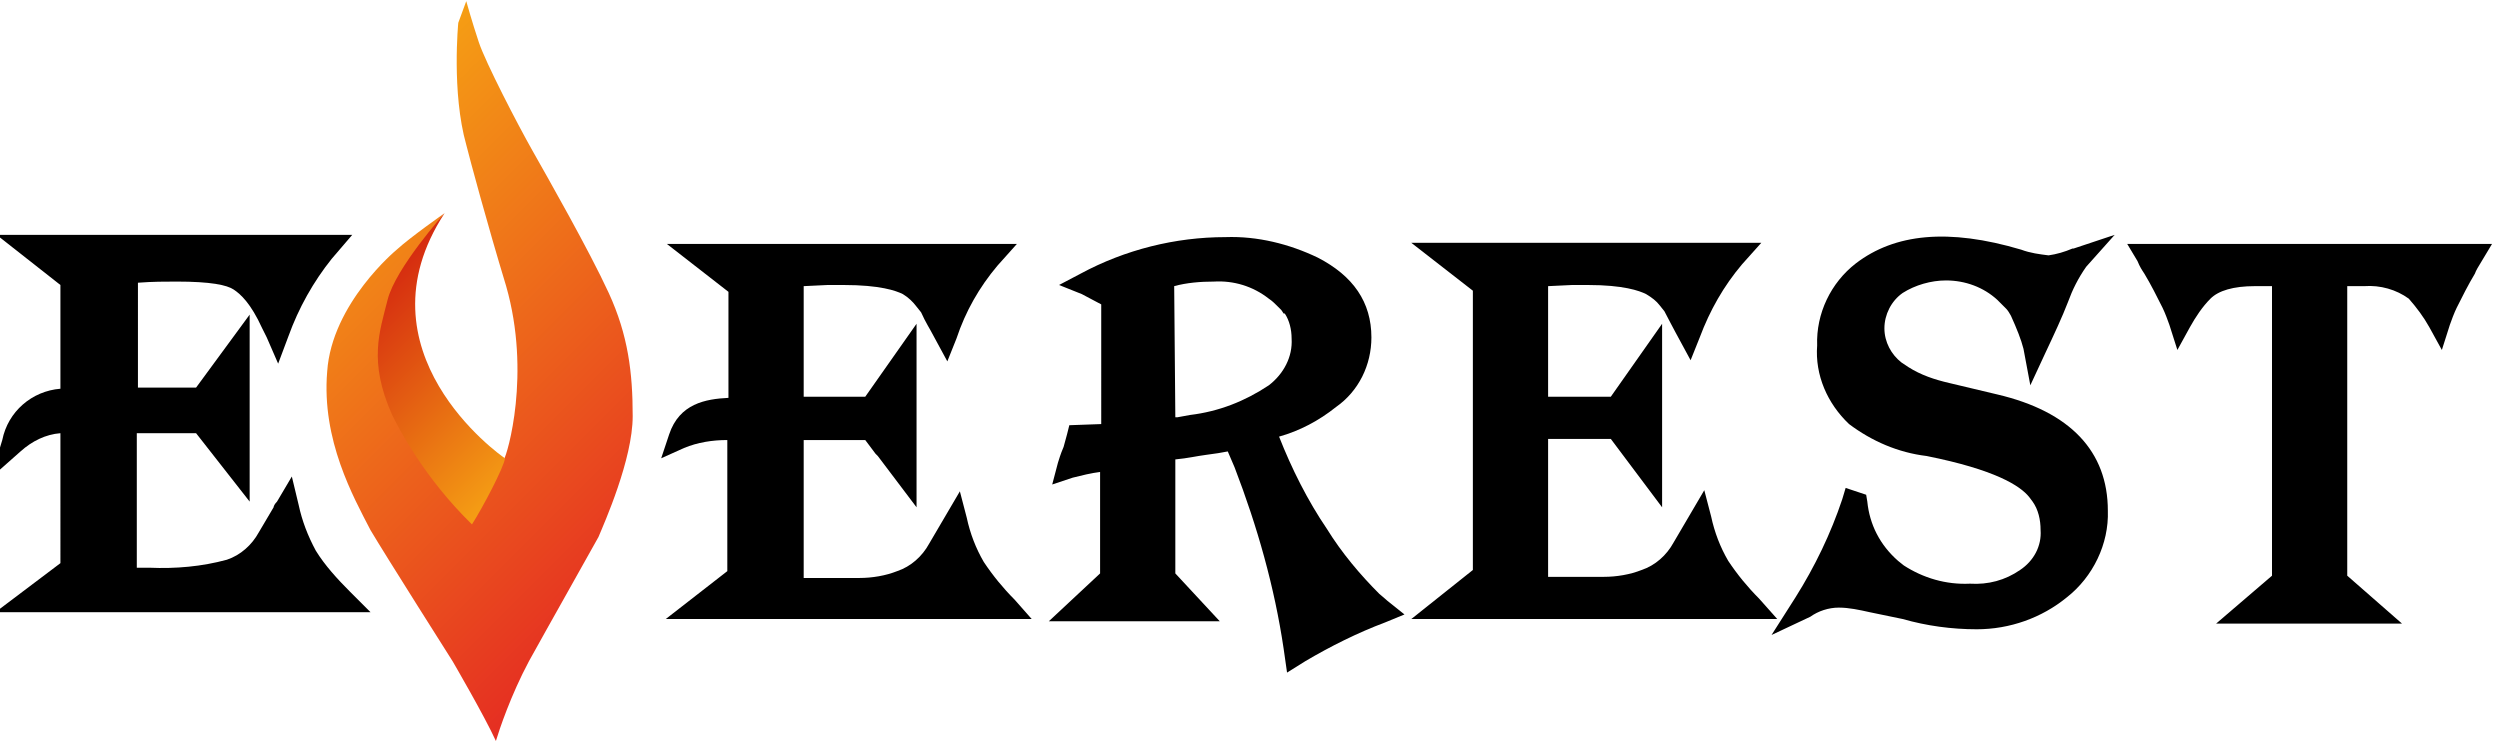
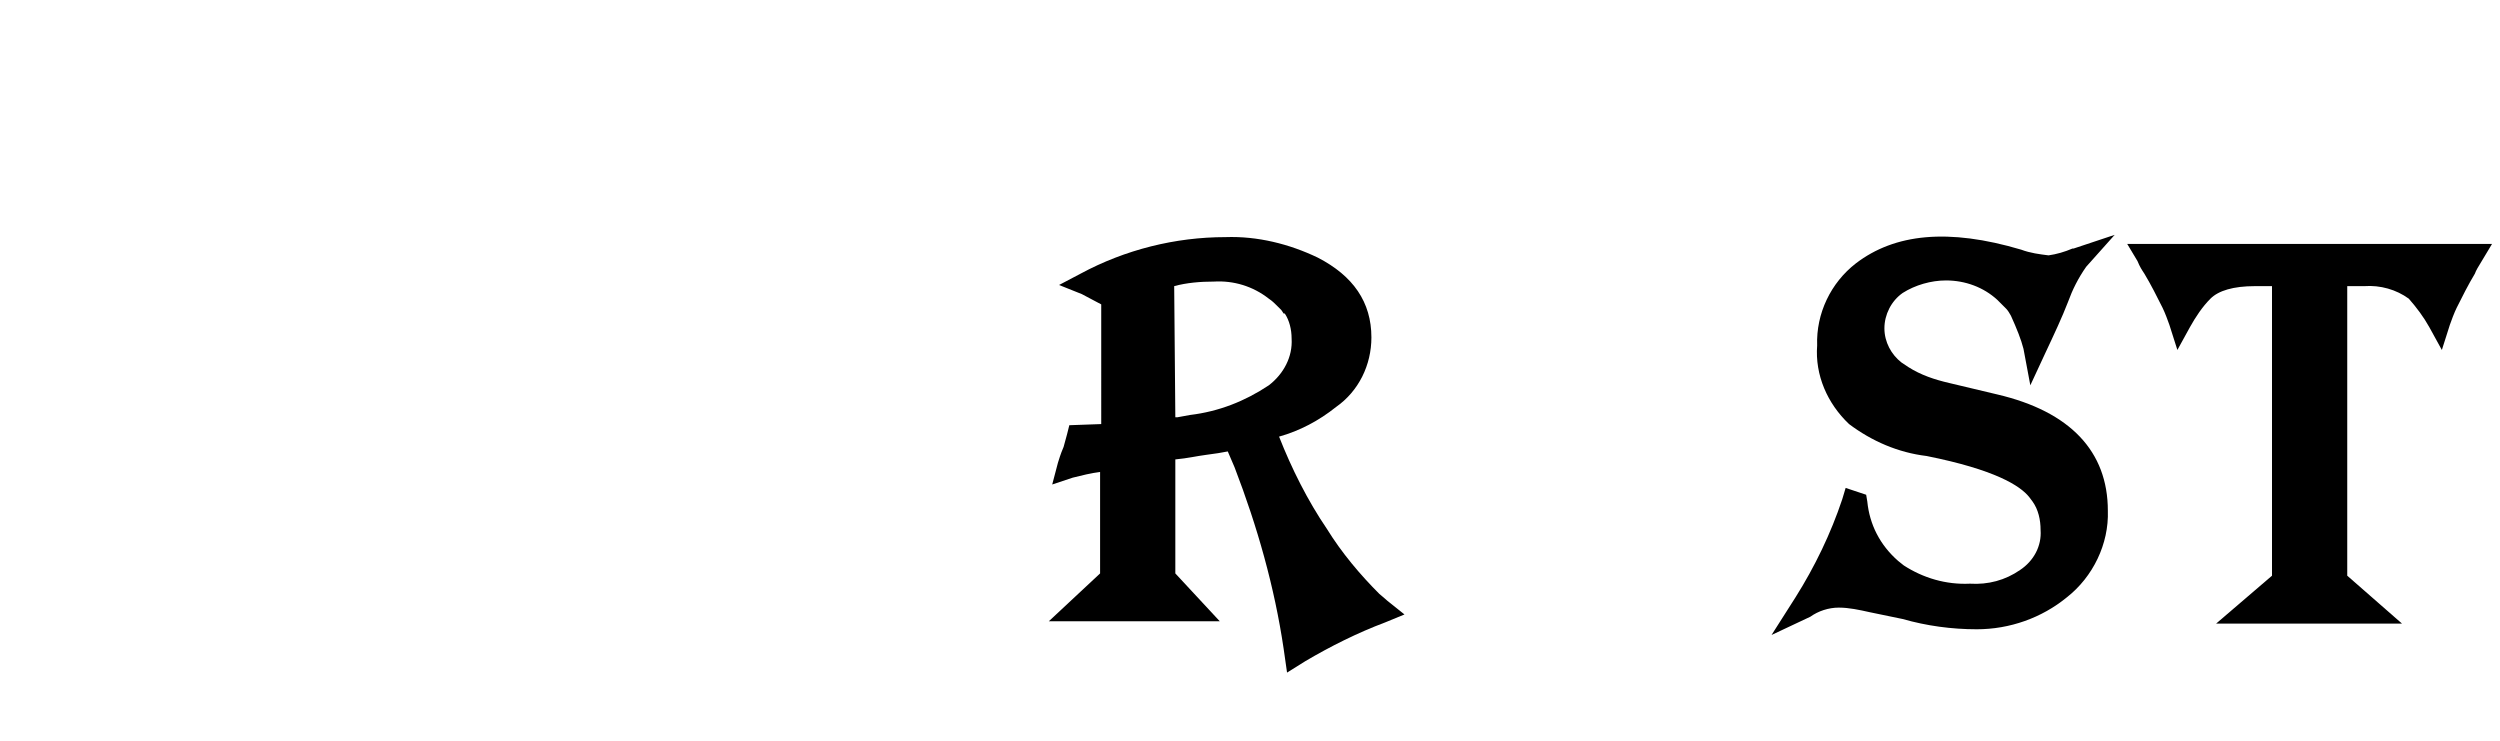
<svg xmlns="http://www.w3.org/2000/svg" id="Layer_1" x="0px" y="0px" viewBox="0 0 219.3 65" style="enable-background:new 0 0 219.3 65;" xml:space="preserve">
  <style type="text/css"> .st0{fill:url(#SVGID_1_);} .st1{fill-rule:evenodd;clip-rule:evenodd;fill:url(#SVGID_2_);} </style>
-   <path d="M32.5,53.7H-0.4l5.7-4.3V38c-1.3,0.1-2.5,0.7-3.5,1.6l-2.6,2.3l1-3.3c0.5-2.5,2.6-4.3,5.1-4.5V25l-5.6-4.4h31.2l-1.8,2.1 c-1.6,2-2.9,4.3-3.8,6.8l-0.9,2.4l-1-2.3L23,28.8c-1-2.2-1.9-3-2.5-3.4s-2-0.7-5-0.7c-1,0-2.1,0-3.4,0.1V34h5.1l4.7-6.4V44l-4.7-6 H12v11.8h1.1c2.3,0.1,4.6-0.1,6.8-0.7c1.2-0.4,2.2-1.3,2.8-2.4l1.3-2.2c0-0.1,0.1-0.3,0.3-0.5l1.3-2.2l0.6,2.5 c0.3,1.4,0.8,2.7,1.5,4c0.8,1.3,1.9,2.5,3,3.6L32.5,53.7z" />
-   <path d="M90.5,54.3H58.4l5.4-4.2V38.6c-1.3,0-2.6,0.2-3.8,0.7l-2,0.9l0.7-2.1c0.9-2.7,3.2-3.1,5.2-3.2v-9.3l-5.4-4.2h30.7l-1.7,1.9 c-1.6,1.9-2.8,4-3.6,6.4l-0.8,2l-1.3-2.4c-0.2-0.4-0.6-1-1-1.9l-0.4-0.5c-0.3-0.4-0.7-0.8-1.2-1.1c-0.6-0.3-2-0.8-5.2-0.8 c-0.6,0-1.1,0-1.4,0l-2.1,0.1v9.7h5.4l4.5-6.4v16.1L77,40l-0.2-0.2l-0.9-1.2h-5.4v12.1h4.9c1.1,0,2.3-0.2,3.3-0.6 c1.2-0.4,2.2-1.3,2.8-2.4l2.7-4.6l0.6,2.3c0.3,1.4,0.8,2.7,1.5,3.9c0.8,1.2,1.7,2.3,2.7,3.3L90.5,54.3z" />
  <path d="M112.9,59l-0.3-2.1c-0.8-5.4-2.3-10.7-4.3-15.9l-0.6-1.4c-0.5,0.1-1.1,0.2-1.9,0.3s-1.6,0.3-2.7,0.4v10l3.9,4.2H92l4.5-4.2 v-8.9c-0.8,0.1-1.6,0.3-2.4,0.5l-1.8,0.6l0.5-1.9c0.1-0.3,0.2-0.7,0.5-1.4l0.3-1.1l0.2-0.8l2.8-0.1V26.7c-0.6-0.3-1.1-0.6-1.7-0.9 l-2-0.8l1.9-1c3.9-2.1,8.3-3.2,12.7-3.2c2.8-0.1,5.6,0.6,8.1,1.8c3.1,1.6,4.7,3.9,4.7,7c0,2.4-1.1,4.7-3.1,6.1 c-1.5,1.2-3.2,2.1-5,2.6c1.1,2.8,2.5,5.6,4.2,8.1c1.3,2.1,2.9,4,4.6,5.7l0,0c0,0,0.6,0.5,0.7,0.6l1.5,1.2l-1.7,0.7 c-2.4,0.9-4.8,2.1-7,3.4L112.9,59z M103.1,36.6h0.2l1.1-0.2c2.5-0.3,4.8-1.2,6.9-2.6c1.3-1,2.1-2.5,2-4.1c0-0.8-0.2-1.6-0.6-2.2 h-0.1l-0.2-0.3l-0.2-0.2l-0.2-0.2c-0.2-0.2-0.4-0.4-0.7-0.6c-1.4-1.1-3.1-1.6-4.8-1.5c-1.2,0-2.4,0.1-3.5,0.4L103.1,36.6z" />
-   <path d="M155.9,54.3h-32.1l5.4-4.3V25.5l-5.4-4.2h30.7l-1.7,1.9c-1.6,1.9-2.8,4-3.7,6.4l-0.8,2l-1.3-2.4c-0.2-0.4-0.6-1.1-1-1.9 l-0.4-0.5c-0.3-0.4-0.7-0.7-1.2-1c-0.6-0.3-2-0.8-5.1-0.8c-0.6,0-1.1,0-1.4,0l-2.1,0.1v9.7h5.5l4.5-6.4v16.1l-4.5-6h-5.5v12.1h4.9 c1.1,0,2.3-0.2,3.3-0.6c1.2-0.4,2.2-1.3,2.8-2.4l2.7-4.6l0.6,2.3c0.3,1.4,0.8,2.7,1.5,3.9c0.8,1.2,1.7,2.3,2.7,3.3L155.9,54.3z" />
  <path d="M155.4,55.7l2.1-3.3c1.7-2.7,3.1-5.6,4.1-8.6l0.3-1l1.8,0.6l0.1,0.6c0.2,2,1.1,3.8,2.7,5.2l0.5,0.4c1.7,1.1,3.7,1.7,5.8,1.6 c1.6,0.1,3.1-0.3,4.4-1.2c1.2-0.8,1.9-2.1,1.8-3.5c0-0.9-0.2-1.8-0.7-2.5l-0.3-0.4c-0.8-1-3-2.4-9-3.6c-2.5-0.3-4.8-1.3-6.8-2.8 c-1.9-1.8-3-4.3-2.8-6.9c-0.1-2.8,1.2-5.5,3.4-7.2c3.4-2.6,8.1-3.1,14.5-1.2c0.8,0.3,1.6,0.4,2.4,0.5c0.7-0.1,1.4-0.3,2.1-0.6h0.1 l3.6-1.2l-2.5,2.8c-0.7,1-1.2,2-1.6,3.1c-0.5,1.3-1.2,2.8-2,4.5l-1.3,2.8l-0.6-3.2c-0.2-0.8-0.6-1.8-1.1-2.9 c-0.1-0.2-0.3-0.5-0.4-0.6l-0.8-0.8c-1.2-1.1-2.8-1.7-4.5-1.7c-1.3,0-2.7,0.4-3.8,1.1c-1,0.7-1.6,1.9-1.6,3.1s0.6,2.3,1.5,3l0.6,0.4 c1.1,0.7,2.3,1.1,3.6,1.4l4.2,1c6.4,1.5,9.7,5,9.7,10.2c0.1,2.9-1.3,5.8-3.6,7.6c-2.2,1.8-5,2.8-7.9,2.8c-2.2,0-4.4-0.3-6.5-0.9 l-2.9-0.6c-0.9-0.2-1.8-0.4-2.7-0.4s-1.8,0.3-2.5,0.8L155.4,55.7z" />
  <path d="M210.7,54.7h-16.3l4.9-4.2V25.1h-0.5h-1c-1.9,0-3.2,0.4-3.9,1.1s-1.3,1.6-1.8,2.5l-1.1,2l-0.7-2.2c-0.1-0.3-0.4-1.1-0.6-1.5 c-0.5-1-1-2-1.6-3c-0.2-0.3-0.4-0.6-0.6-1.1l-0.9-1.5h16h16l-0.9,1.5c-0.3,0.5-0.5,0.8-0.6,1.1c-0.6,1-1.1,2-1.6,3 c-0.2,0.4-0.5,1.2-0.6,1.5l-0.7,2.2l-1.1-2c-0.5-0.9-1.1-1.7-1.8-2.5c-1.1-0.8-2.5-1.2-3.9-1.1h-1h-0.5v25.4L210.7,54.7z" />
  <linearGradient id="SVGID_1_" gradientUnits="userSpaceOnUse" x1="25.165" y1="15.779" x2="58.95" y2="49.564">
    <stop offset="0" style="stop-color:#F59E14" />
    <stop offset="1" style="stop-color:#E52E22" />
  </linearGradient>
-   <path class="st0" d="M39,18.7c0,0-3,2.1-4.2,3.2c0,0-5.7,4.7-6.1,10.7c-0.5,6,2.3,11,3.8,13.9c1.3,2.2,7.2,11.5,7.2,11.5 s2.8,4.8,3.8,7c0.3-1,1.3-4,2.9-7c1.6-2.9,5.5-9.8,6.1-10.9c0.5-1.2,3-6.8,3-10.6s-0.4-7.1-2.1-10.8c-1.7-3.7-5.4-10.2-6.7-12.5 s-4.1-7.7-4.7-9.5s-1.1-3.6-1.1-3.6L40.2,2c0,0-0.6,6.1,0.7,10.7c0.3,1.2,1.8,6.8,3.5,12.4c2.2,7.7,0.1,14.8-0.2,15.2 c-0.1,0.1-6.1-4.5-7.5-10.2C35,23.2,39,18.7,39,18.7z" />
  <linearGradient id="SVGID_2_" gradientUnits="userSpaceOnUse" x1="32.782" y1="24.959" x2="47.596" y2="39.773">
    <stop offset="0" style="stop-color:#D52A10" />
    <stop offset="1" style="stop-color:#F59E14" />
  </linearGradient>
-   <path class="st1" d="M39,18.7c0,0-4.3,4.8-5,7.6s-1.7,5.4,0.4,10.1c0.6,1.2,2.8,5.5,7,9.6c0.9-1.4,2.8-5,2.9-5.8 C43.8,39.9,31.1,30.8,39,18.7z" />
</svg>